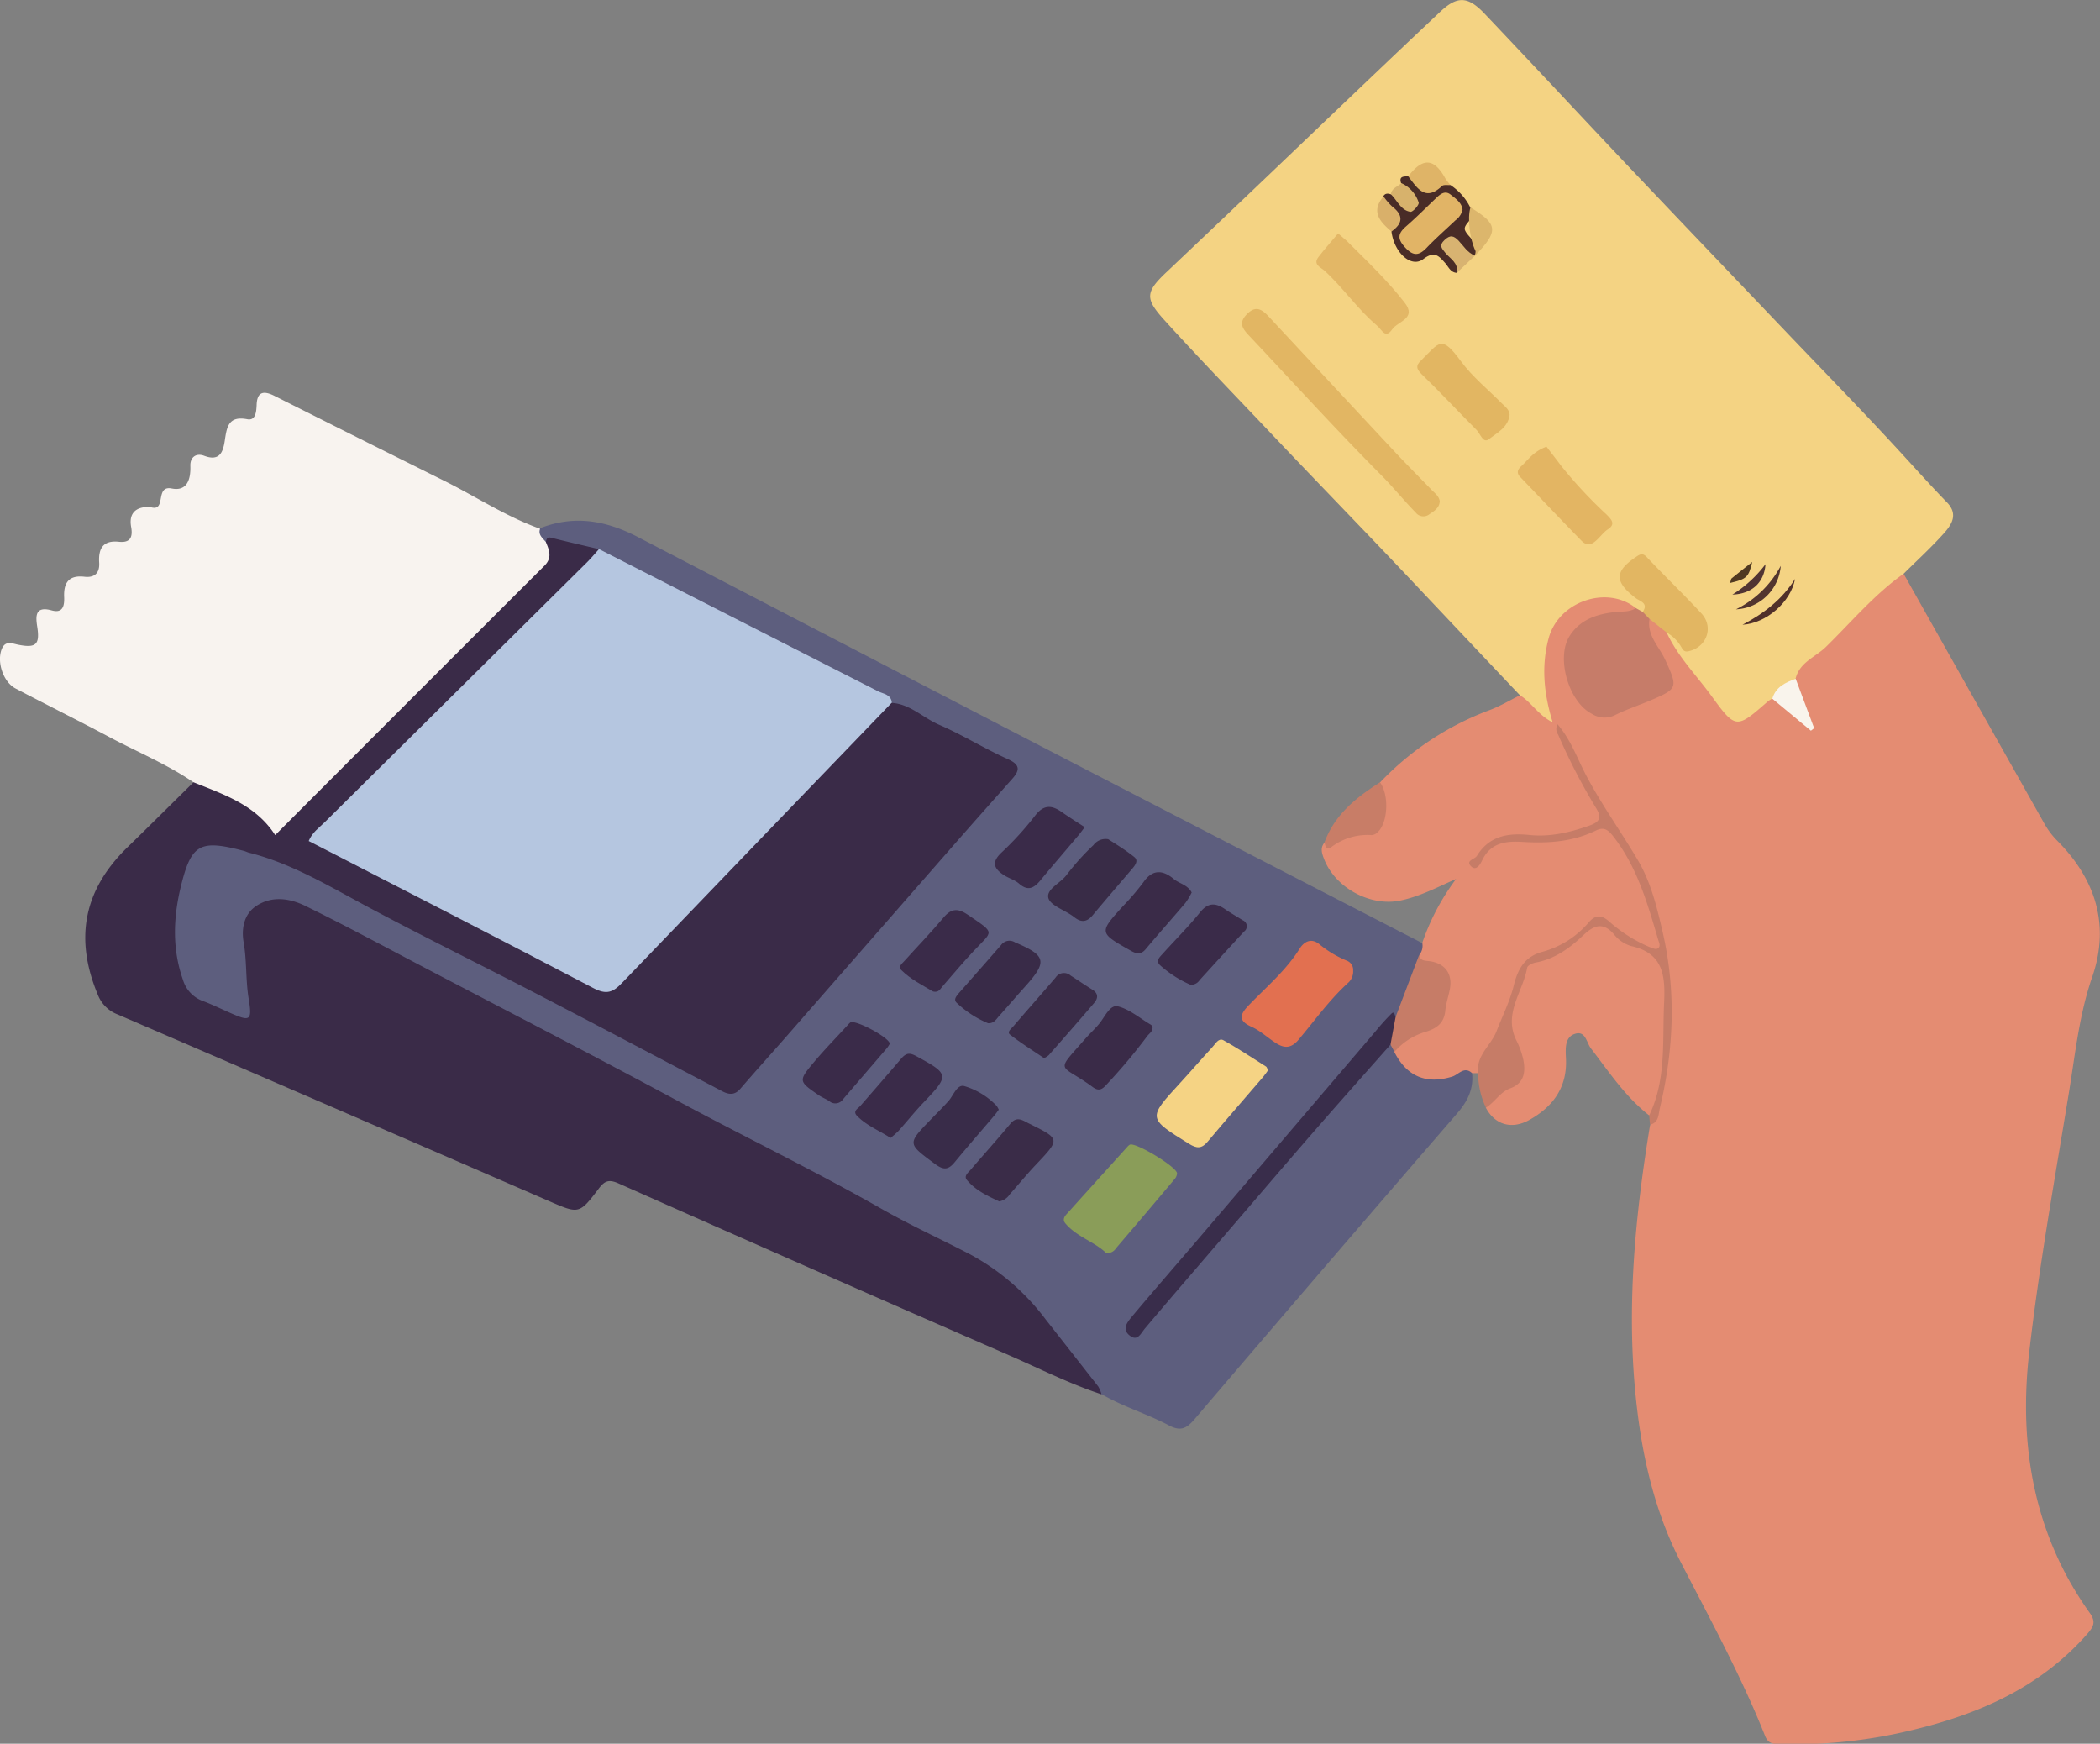
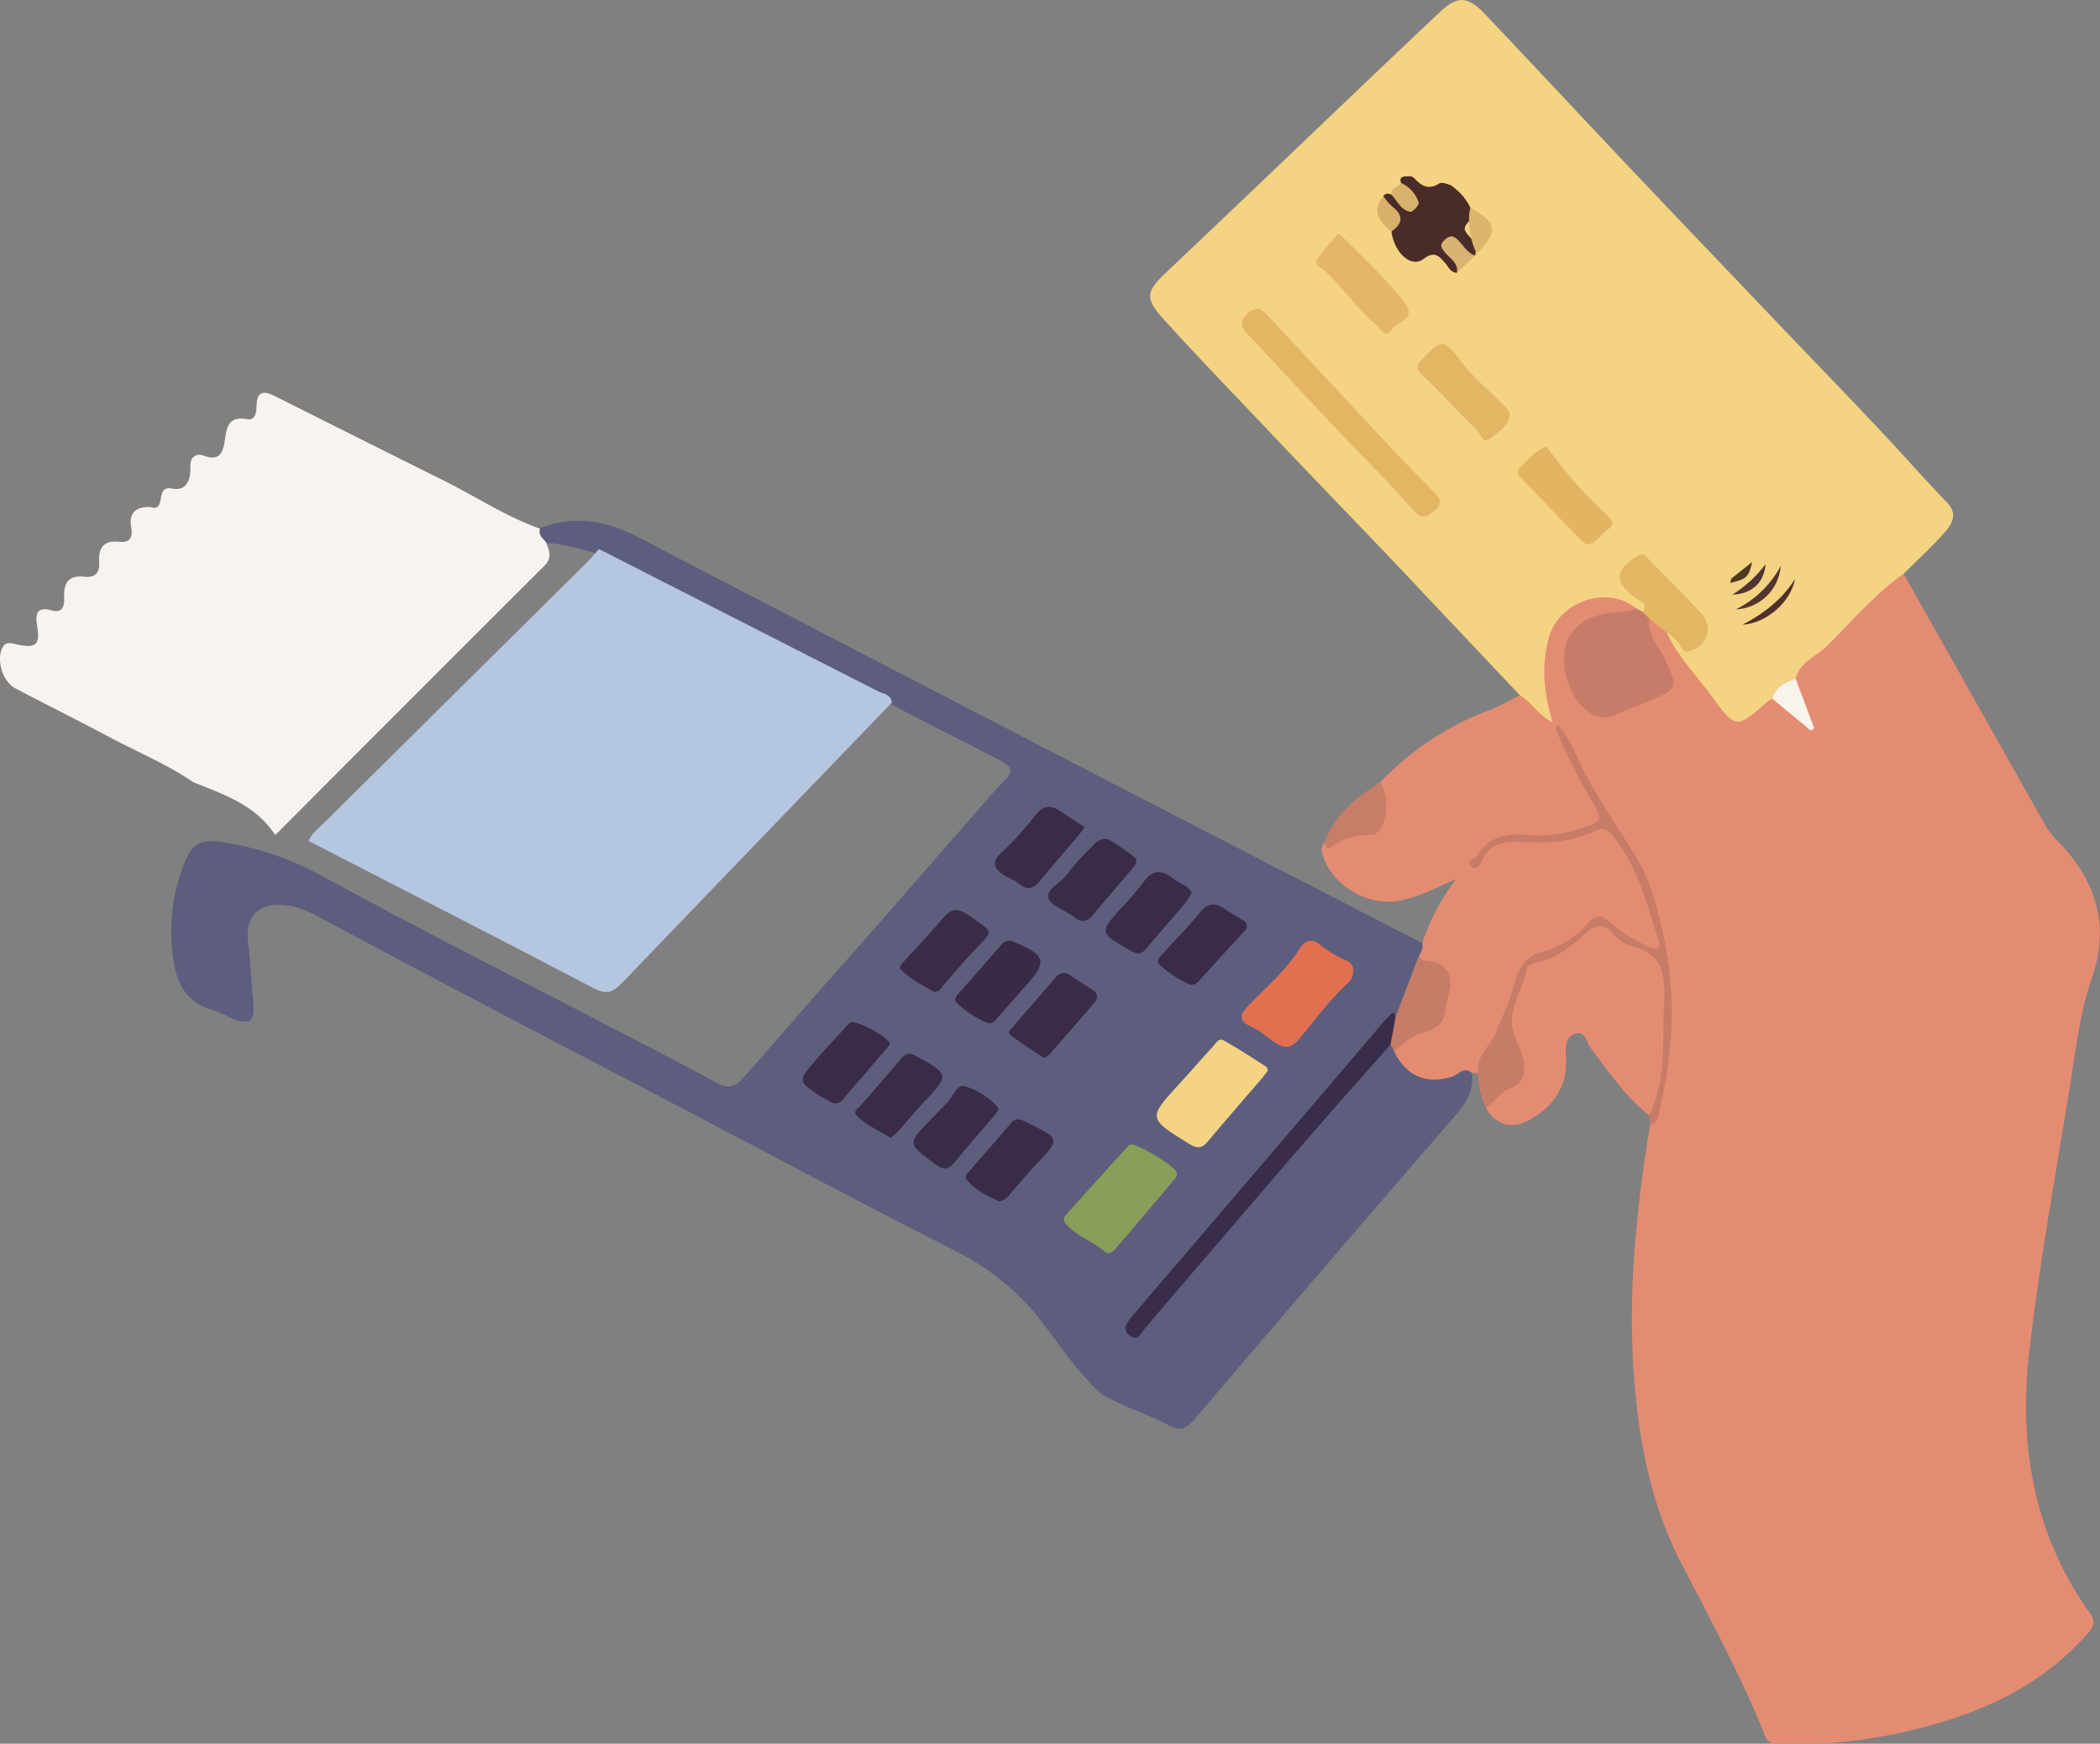
<svg xmlns="http://www.w3.org/2000/svg" id="Layer_1" data-name="Layer 1" viewBox="0 0 455.25 377.98">
  <rect x="0" y="0" width="455.25" height="377.98" fill="#808080" stroke="none" />
  <defs>
    <style>.cls-1{fill:#e48c72;}.cls-2{fill:#f4d383;}.cls-3{fill:#5d5e7e;}.cls-4{fill:#3a2b48;}.cls-5{fill:#f8f3ef;}.cls-6{fill:#c67c67;}.cls-7{fill:#c87d67;}.cls-8{fill:#c67c69;}.cls-9{fill:#e2b662;}.cls-10{fill:#f9f4ec;}.cls-11{fill:#e2b663;}.cls-12{fill:#e3b766;}.cls-13{fill:#e3b563;}.cls-14{fill:#492c27;}.cls-15{fill:#dcb66c;}.cls-16{fill:#dfb467;}.cls-17{fill:#d8b371;}.cls-18{fill:#d7b26c;}.cls-19{fill:#d9b06a;}.cls-20{fill:#50302a;}.cls-21{fill:#52352f;}.cls-22{fill:#503433;}.cls-23{fill:#503921;}.cls-24{fill:#b5c6e0;}.cls-25{fill:#392d4b;}.cls-26{fill:#8a9d59;}.cls-27{fill:#f5d384;}.cls-28{fill:#e27050;}.cls-29{fill:#392c47;}.cls-30{fill:#3a2b49;}.cls-31{fill:#3a2c48;}.cls-32{fill:#392c49;}.cls-33{fill:#392b48;}.cls-34{fill:#e1b466;}</style>
  </defs>
  <path class="cls-1" d="M335.1,241.61h-1.31c-2.43,1-4.79,2.2-7.48,2.34a9.68,9.68,0,0,1-9.89-6.88c1.09-3.09,4-3.91,6.54-5.14,3.33-1.62,6-7.59,4.77-11a3.88,3.88,0,0,0-3-2.54c-1.31-.33-2.84-.42-2.91-2.32a3.72,3.72,0,0,1,1.14-2.62,50,50,0,0,1,7.36-13.94c-4.05,1.77-7.87,3.82-12.16,4.69-6.55,1.32-14.12-2.84-16.49-9.09-.47-1.23-.84-2.38.15-3.52,3.18-.62,6-2.26,9.33-2.78,3.12-.48,2.9-4,3.24-6.51.17-1.25-.63-2.43-.56-3.71a63.14,63.14,0,0,1,23.92-15.75c2.21-.85,4.26-2.08,6.39-3.14,2.62-.38,3.39,2.25,5.24,3.21-1.08-5.22-1.43-10.45,0-15.6a13.64,13.64,0,0,1,17-9.24c1.33.39,2.7.8,3.09,2.42-.47,1.94-2.1,1.93-3.58,2.06a17.79,17.79,0,0,0-4.78.95c-5.92,2.22-8,6.74-5.71,12.6a20.1,20.1,0,0,0,2.81,4.88c1.68,2.23,3.85,3.1,6.61,2,2.91-1.18,5.76-2.48,8.67-3.66s3.32-3,1.86-5.67c-1.21-2.19-2.34-4.44-3.37-6.73-.55-1.23-1.34-2.53,0-3.79,2.34-.47,3.14,1.54,4.44,2.76,3.76,5.45,7.81,10.68,11.79,16,2.72,3.61,3.42,3.54,6.87.67,1.13-.94,2-2.25,3.7-2.39,2.88.82,4.71,3.14,7.25,5.11-.47-3.41-2.59-6.05-2.74-9.23a4.3,4.3,0,0,1,1.7-3.27c6.93-5.49,12.43-12.51,19.25-18.12.86-.71,1.53-2.25,3.13-1.25q15.21,27,30.42,54a17.52,17.52,0,0,0,2.94,3.9c8.25,8.33,11.36,18.23,7.5,29.41-2.84,8.2-3.68,16.68-5.06,25.09-3.06,18.75-6.45,37.48-8.61,56.34-2.31,20.17,1,39.48,13.13,56.46,1.34,1.87.88,2.91-.49,4.49-10,11.41-23.05,17.25-37.36,20.74a107.68,107.68,0,0,1-28.84,3.2c-1.49-.05-2.91.21-3.69-1.75-5.17-13-11.9-25.28-18.3-37.71-5.92-11.52-8.58-23.87-9.82-36.61-1.89-19.47,0-38.74,3.15-57.94a53.7,53.7,0,0,0,3.1-14.69c1.49-17.94-.26-35.05-11.58-50.19-4.23-5.66-7.33-12.21-9.89-18.19,1.44,4.14,4.23,8.33,6.59,12.72s2,5.07-2.63,6.72-9.37,1.76-14.14,1.48c-3.26-.18-6,.34-7.47,3.19a6.89,6.89,0,0,1,6.74-3.19c5.92.43,11.83.15,17.37-2.37,2-.92,3.39-.15,4.56,1.39,5.23,6.86,7.76,14.87,9.73,23.09.6,2.5-.71,3-2.72,2.25A21,21,0,0,1,364.9,211c-2.22-2.12-4.23-2.73-6.65.05a19.16,19.16,0,0,1-8.65,5.23,8.14,8.14,0,0,0-5.72,6.28C342.1,229.37,338.79,235.59,335.1,241.61Z" transform="translate(-14.66 -8.98)" />
  <path class="cls-2" d="M369.29,140.8c-6.26-5.05-16.78-1.45-18.91,6.55-1.59,5.93-1.08,11.84.88,18.21-3.18-1.6-4.63-4.39-7.12-5.89q-10.59-11.19-21.17-22.4c-10.66-11.35-21.55-22.49-32.25-33.79-7.91-8.36-15.94-16.63-23.68-25.16-4.14-4.57-4.08-6,.36-10.22q17.37-16.45,34.66-33c8.27-7.88,16.52-15.77,24.84-23.59,3.68-3.46,6-3.37,9.61.45C346.71,22.7,356.82,33.56,367,44.33c11.52,12.16,23.12,24.27,34.68,36.4,8.74,9.16,17.6,18.21,26.14,27.56,2.94,3.22,5.88,6.47,8.92,9.6,2.46,2.53,1.05,4.77-.64,6.66-2.74,3.07-5.8,5.86-8.73,8.77-6.37,4.51-11.35,10.48-16.87,15.88-2.27,2.22-5.76,3.34-6.59,6.93a25.17,25.17,0,0,1-5.07,4.3,5.85,5.85,0,0,0-.95.6c-6.78,5.94-6.94,6.06-12.18-1.16-3.3-4.53-7.32-8.56-9.72-13.74a2.13,2.13,0,0,1,2.56,1.08c1.47,2.14,2.78,1.33,4.32.1,1.92-1.53,1.41-3,.09-4.49-3.49-3.95-7.44-7.46-11.05-11.3-1.17-1.25-2.16-.91-3.19.14s-2.43,2.34-1.11,4.19c.82,1.15,2.1,1.79,3,2.79s2.13,2.07.24,3.3A1.44,1.44,0,0,1,369.29,140.8Z" transform="translate(-14.66 -8.98)" />
  <path class="cls-3" d="M316.93,237c2.69,5.37,7,7.09,12.59,5.34,1.33-.42,2.56-2.33,4.27-.73.35,3.48-1,6.14-3.32,8.8q-28.55,33-56.82,66.17c-1.71,2-3,2.75-5.58,1.38-4.75-2.53-10-4.06-14.65-6.8-4.57-4.22-8.17-9.26-11.82-14.22a54.31,54.31,0,0,0-19.36-16.55c-25.73-13.07-51.12-26.79-76.74-40.09q-30-15.6-59.88-31.58c-2.76-1.48-5.48-3.06-8.73-3.46-6.08-.75-9.22,2.17-8.41,8.29.54,4.13.61,8.28,1.08,12.41.52,4.66-.8,5.41-5.15,3.55a33.47,33.47,0,0,0-3.8-1.67C54.07,226,52.54,220.68,52,215a40,40,0,0,1,2.22-17.86c1.92-5.28,3.5-6.44,9-5.57a65.42,65.42,0,0,1,21.37,7.35c22.78,12.46,46,24.09,69,36.08,5.47,2.86,11,5.69,16.38,8.65,2.49,1.36,4,1,5.84-1.05,6.36-7.16,12.58-14.45,18.93-21.61C205,209.48,215,197.84,225.15,186.31c2.5-2.83,4.89-5.77,7.55-8.45,1.49-1.51,1.38-2.65-.71-3.75-8-4.21-16.19-8.2-24.18-12.51-9.8-5.67-19.93-10.74-30-15.86Q161,137.21,144,128.91c-3.72-1-7.43-2.11-11.33-2.24-1.23-.77-2.14-1.64-1-3.16,7.43-2.93,14.28-1.76,21.33,1.91q84.89,44.16,170,88a3.15,3.15,0,0,1-.61,2.5c-.28,5-2.3,9.38-4.76,13.61-.6.52-.61-1-1-.4-3.93,6-9,11.15-13.58,16.63-9.79,11.65-20,22.95-29.72,34.67-3.69,4.45-7.72,8.63-11.28,13.19-.81,1-2.12,1.89-1.62,3.56,1.36.35,1.75-.81,2.38-1.48,7-7.46,13.15-15.57,19.83-23.26,10.16-11.68,20.43-23.25,30.31-35.17a4.37,4.37,0,0,1,3.06-2C316.89,235.5,316.62,236.41,316.93,237Z" transform="translate(-14.66 -8.98)" />
-   <path class="cls-4" d="M133,126.48c.14-.6.2-1.17,1.14-.94,3.42.86,6.87,1.65,10.3,2.46.28,2-1.33,2.89-2.44,4-12.81,12.66-25.35,25.6-38.33,38.1-6.06,5.85-12.4,11.44-18.14,17.63-2.68,2.89-2.74,2.95.6,4.76,17.62,9.52,35.58,18.39,53.37,27.59,7.16,3.71,5.44,4.83,12.19-1.9,16.68-16.63,32.47-34.11,49.17-50.72,1.26-1.25,2.11-2.84,3.4-4,1-1,1.82-2.54,3.69-2.12,4,.23,6.82,3.24,10.3,4.74,5.06,2.18,9.78,5.15,14.82,7.41,2.64,1.19,2.81,2.31,1.06,4.28-4.25,4.79-8.52,9.58-12.74,14.41q-18,20.58-36,41.18c-3.39,3.88-6.86,7.7-10.22,11.61-1.25,1.46-2.51,1.31-4,.52-13.34-7-26.65-14.07-40-21-12.49-6.49-25.14-12.68-37.54-19.34-8.09-4.35-16-9.08-25-11.34-.36-.09-.7-.28-1.06-.38-9.53-2.5-11.44-1.63-13.73,7.82-1.6,6.63-1.88,13.39.47,20.08A7,7,0,0,0,58.73,226c2,.76,3.9,1.69,5.85,2.55,4.27,1.89,4.78,1.73,4-3-.69-4.11-.39-8.25-1.11-12.36-.48-2.76,0-6,2.7-7.8,3.46-2.32,7.38-1.68,10.77,0,8.7,4.26,17.23,8.87,25.81,13.37,18.15,9.51,36.36,18.91,54.41,28.63,14.83,8,30,15.3,44.64,23.64,6.23,3.54,12.77,6.53,19.13,9.83a50.37,50.37,0,0,1,16.42,14.13q5.7,7.26,11.39,14.53a7.17,7.17,0,0,1,.71,1.7c-6.93-2.27-13.43-5.59-20.1-8.49q-42.37-18.48-84.63-37.24c-2.1-.93-3-.52-4.26,1.14-4.23,5.57-4.29,5.51-10.72,2.73Q87,249.05,40.17,228.88a7.44,7.44,0,0,1-4.31-4.29c-5.13-12.29-3-22.81,6.48-32,4.78-4.64,9.49-9.35,14.23-14a2.41,2.41,0,0,1,2.83-.1c4.72,2.32,9.82,4.08,13.44,8.16,1.37,1.54,2.37,1.38,3.7,0,12.82-13.13,26.11-25.79,38.76-39.1,4.48-4.72,9.32-9.15,14-13.65C131.54,131.8,133.08,129.58,133,126.48Z" transform="translate(-14.66 -8.98)" />
  <path class="cls-5" d="M133,126.48c.72,1.76,1.44,3.39-.33,5.15Q103.52,160.73,74.32,190c-4.28-6.61-11.17-8.8-17.75-11.47-5.72-3.9-12.11-6.54-18.18-9.77-6.76-3.6-13.63-7-20.39-10.56-2.72-1.45-4.11-5.92-2.91-8.65.79-1.78,2.25-1.06,3.56-.81,3.86.76,4.68-.08,4.08-3.93-.37-2.34-.44-4.51,3.16-3.51,2.46.68,2.75-1.12,2.68-2.88-.14-3.12,1-4.81,4.39-4.42,2.18.25,3.34-.77,3.2-3.06-.19-3,.78-4.89,4.27-4.52,2.34.25,3.09-.85,2.66-3.22-.51-2.77.82-4.33,3.74-4.32a1.63,1.63,0,0,1,.38,0c3.71,1.26.87-4.79,4.72-4,3.3.63,4.09-2,4-4.88-.08-2,1.33-2.86,3-2.22,3.35,1.27,4.08-.82,4.45-3.22.44-2.92.72-5.51,4.91-4.7,1.75.33,1.93-1.55,2-3,.07-3.11,1.62-3.23,4-2q18.3,9.2,36.65,18.33c6.94,3.46,13.46,7.78,20.81,10.41C131.26,124.9,132.31,125.62,133,126.48Z" transform="translate(-14.66 -8.98)" />
  <path class="cls-1" d="M372.18,250.76c-5.13-4-8.69-9.39-12.59-14.47-1-1.25-1.17-3.93-3.46-3.22s-2.08,3.22-2,5.21c.36,6.29-2.71,10.55-7.94,13.47-3.87,2.15-7.5,1-9.43-2.67.58-2.26,2.28-3.61,4.15-4.65,3-1.68,3.87-4.36,2.35-7-3.72-6.47-.13-12.13,1.37-18a3,3,0,0,1,2.34-2.2,29.82,29.82,0,0,0,12.19-7.27c1.6-1.52,2.88-1.56,4.49,0,2.76,2.65,6.2,4.27,9.65,5.77,1.74.76,2.73,1.78,2.69,3.62-.18,9,.87,18.09-1.5,27C374.08,248,374,249.78,372.18,250.76Z" transform="translate(-14.66 -8.98)" />
  <path class="cls-6" d="M372.18,250.76c3.75-7.76,2.84-16.09,3.23-24.32.28-5.95-.13-10.84-7.18-12.4a7.49,7.49,0,0,1-3.69-2.53c-2.42-2.83-4.49-1.85-6.66.21-2.94,2.79-6.15,5.14-10.29,5.9-.69.12-1.78.64-1.86,1.12-.9,5.22-5.22,9.94-2.35,15.74a17.47,17.47,0,0,1,1.52,4.24c.52,2.65.18,5.07-2.83,6.17-2.23.81-3.34,3-5.28,4.19a17.36,17.36,0,0,1-1.69-7.47c-.53-3.82,2.8-6,4-9.13s2.88-6.44,3.72-9.86c.88-3.6,2.38-6.34,6.33-7.35a20.15,20.15,0,0,0,10-6.44c1.38-1.53,2.61-1.55,4.2-.24a31.76,31.76,0,0,0,8.85,5.65c.57.21,1.34.59,1.75.37.84-.43.38-1.27.16-2-2.27-7.7-4.46-15.43-9.46-22-1.06-1.38-2-2.61-4-1.61-5,2.46-10.4,2.81-15.84,2.48-3.76-.23-7,.14-8.87,4.05-.33.69-1.28,2.5-2.49,1.11-1-1.18.92-1.39,1.38-2.14,2.67-4.33,6.72-5,11.36-4.53,4.46.47,8.71-.52,12.94-2,2.32-.8,2.82-1.72,1.58-3.76a129.63,129.63,0,0,1-8.27-16,2.05,2.05,0,0,1-.12-2.23c2.88,3.37,4.26,7.37,6.13,10.95,3.39,6.47,7.66,12.35,11.33,18.6,2.81,4.78,4.12,10.26,5.35,15.62,2.91,12.69,2.39,25.41-.63,38-.33,1.35-.18,3.15-2.12,3.62C372.3,252.19,372.24,251.48,372.18,250.76Z" transform="translate(-14.66 -8.98)" />
  <path class="cls-7" d="M313.83,178.56c2,2.77,1.73,8.67-.47,10.77A2,2,0,0,1,312,190a13,13,0,0,0-8.82,2.67c-1,.71-1.2-.35-1.4-1.07C304,185.54,308.68,181.83,313.83,178.56Z" transform="translate(-14.66 -8.98)" />
  <path class="cls-8" d="M369.29,140.8l1.49.82a2.08,2.08,0,0,1,1.47,1.52c-.6,3.61,2.11,6,3.41,8.88,2.74,6,2.81,6.23-3.27,8.81-2.55,1.08-5.19,1.94-7.66,3.18a5.1,5.1,0,0,1-5-.31c-5-2.55-7.8-12.14-4.81-16.85,2.29-3.61,6-4.8,10-5.21C366.41,141.48,367.94,141.69,369.29,140.8Z" transform="translate(-14.66 -8.98)" />
  <path class="cls-9" d="M372.25,143.14l-1.47-1.52c1.32-1.92-.6-2.29-1.53-3-4.7-3.6-4.62-5.83.3-9.07.91-.6,1.36-.59,2.16.25,3.88,4.1,7.94,8,11.78,12.14,2.79,3,1.13,7.44-2.9,8.23-.84.16-1.12-.37-1.43-.89a8.33,8.33,0,0,0-3.14-3.15Z" transform="translate(-14.66 -8.98)" />
  <path class="cls-6" d="M317.21,229.42l5.13-13.51c.16,1.41,1.21,1.28,2.23,1.42,3.36.47,5,2.72,4.41,6-.29,1.59-.86,3.14-1,4.74-.27,2.63-1.75,3.78-4.17,4.55a14.2,14.2,0,0,0-6.85,4.37l-.84-1.54C314.91,233.16,315.51,231.18,317.21,229.42Z" transform="translate(-14.66 -8.98)" />
  <path class="cls-10" d="M398.87,160.43c.75-2.55,2.84-3.51,5.07-4.31q2,5.35,4,10.7l-.7.55Z" transform="translate(-14.66 -8.98)" />
  <path class="cls-11" d="M326.78,117.64c-.08,1.41-1.14,2.08-2.21,2.78a2.09,2.09,0,0,1-3-.33c-2.64-2.69-5-5.64-7.66-8.3-9.74-9.81-19-20-28.51-30.1-1.51-1.6-2.25-2.81-.34-4.7s3.27-.86,4.67.64q13.72,14.75,27.48,29.48c2.56,2.73,5.22,5.38,7.82,8.08C325.72,115.9,326.6,116.49,326.78,117.64Z" transform="translate(-14.66 -8.98)" />
  <path class="cls-9" d="M341.92,98.92c-.32,2.72-2.73,3.88-4.49,5.26-1.27,1-1.86-1.21-2.67-2-4-4-7.83-8.15-11.89-12.07-1.25-1.21-1.27-1.94-.14-3,4.07-4,4.36-5.61,8.65.19,2.51,3.41,5.94,6.16,8.95,9.21C341,97.16,341.88,97.78,341.92,98.92Z" transform="translate(-14.66 -8.98)" />
  <path class="cls-12" d="M304.74,59.58c1.12,1,1.52,1.26,1.87,1.61,4.34,4.33,8.82,8.56,12.58,13.42,2.65,3.43-1.51,4-2.72,5.76-1.5,2.15-2.2.11-3.31-.83-4.22-3.56-7.31-8.18-11.37-11.89-.75-.69-2.57-1.31-1.33-2.93S303.3,61.29,304.74,59.58Z" transform="translate(-14.66 -8.98)" />
  <path class="cls-13" d="M349.92,105.8c.93,1.22,2.09,2.7,3.22,4.21a98.87,98.87,0,0,0,9.77,10.48c1.08,1.07,2.09,2.1.29,3.25s-3.39,4.81-5.7,2.45c-4.47-4.57-8.88-9.24-13.32-13.86-.81-.84-.49-1.63.25-2.28C345.91,108.74,346.94,106.91,349.92,105.8Z" transform="translate(-14.66 -8.98)" />
  <path class="cls-14" d="M330.48,68.12c-1.36-.07-1.8-1.29-2.51-2.1-1.4-1.58-2.32-2.72-4.76-.88-2.63,2-6.33-1.4-6.9-6,1-1.94,1.11-3.73-.77-5.3a2.43,2.43,0,0,1-1-2.3c.38-.69,1-.65,1.59-.45a3.17,3.17,0,0,1,1.06.16c1.32.29,1.9,3.18,3.34,1.64,1.1-1.18-1.25-2.29-1.79-3.59a5.71,5.71,0,0,0-.35-.64c-.49-1.5.57-1.41,1.51-1.46a1.58,1.58,0,0,1,1.35.4c1.51,1.64,3.06,2.64,5.34,1.19.65-.41,1.65.06,2.47.28a12.47,12.47,0,0,1,4.32,4.85c1.95,2.26-1.82,3.45-1.09,5.05s3.13,2.63,2.28,5.1a1.35,1.35,0,0,1-.2.31h0c-2.51.59-3.07-2.72-5.59-2.68C328.16,64.16,332.4,65.47,330.48,68.12Z" transform="translate(-14.66 -8.98)" />
  <path class="cls-15" d="M334.42,64.4c0-.37.22-.81.08-1.09-1.22-2.53-1.76-7-1.07-9.37C339.45,57.59,339.59,59.05,334.42,64.4Z" transform="translate(-14.66 -8.98)" />
-   <path class="cls-16" d="M329.11,49.09c-.62.06-1.48-.13-1.84.21-3.67,3.48-5.39.39-7.32-2.08,3.12-4.14,5.62-4,8.06.48A10.33,10.33,0,0,0,329.11,49.09Z" transform="translate(-14.66 -8.98)" />
  <path class="cls-17" d="M330.48,68.12c.41-2.15-1.45-3.05-2.5-4.34-.79-1-1.42-1.57-.19-2.75s2-1,3.07.12,1.94,2.64,3.56,3.24Z" transform="translate(-14.66 -8.98)" />
  <path class="cls-18" d="M318.44,48.68a6.87,6.87,0,0,1,3.77,4.21c.15.48-1.28,2.1-1.8,2-2.09-.32-2.84-2.47-4.23-3.8C316.35,49.76,317.66,49.47,318.44,48.68Z" transform="translate(-14.66 -8.98)" />
  <path class="cls-19" d="M314.59,51.56a13.86,13.86,0,0,0,1.89,2.2c2.51,1.93,2.27,3.68-.17,5.4C313.83,57.06,311.76,54.86,314.59,51.56Z" transform="translate(-14.66 -8.98)" />
  <path class="cls-20" d="M403.8,134.47c-.9,5-6.21,9.63-11.39,9.93C397,142,401,138.93,403.8,134.47Z" transform="translate(-14.66 -8.98)" />
  <path class="cls-21" d="M391,141.06a22.07,22.07,0,0,0,9.7-9.42A10.18,10.18,0,0,1,391,141.06Z" transform="translate(-14.66 -8.98)" />
  <path class="cls-22" d="M390.22,137.87a26.7,26.7,0,0,0,7.18-6.59C397.11,135.29,394.41,137.73,390.22,137.87Z" transform="translate(-14.66 -8.98)" />
  <path class="cls-23" d="M389.73,135.35c.18-.59.18-.91.33-1,1.39-1.14,2.81-2.25,4.46-3.55C393.74,134.11,393.33,134.49,389.73,135.35Z" transform="translate(-14.66 -8.98)" />
  <path class="cls-24" d="M208,161.28Q178.74,191.63,149.55,222c-2,2.11-3.41,2.66-6.25,1.17-20.49-10.75-41.1-21.27-61.72-31.89.76-1.87,2.27-2.88,3.49-4.09Q113.5,159,142,130.78c.88-.88,1.68-1.85,2.51-2.78q30.26,15.39,60.49,30.82C206.07,159.38,207.82,159.45,208,161.28Z" transform="translate(-14.66 -8.98)" />
  <path class="cls-25" d="M317.21,229.42l-1.11,6c-5.65,6.39-11.33,12.76-16.93,19.2s-11.3,13.12-16.94,19.69c-6.45,7.53-12.92,15-19.34,22.61-.95,1.12-1.64,3-3.45,1.46-1.6-1.38-.32-2.87.6-4,4.68-5.58,9.46-11.07,14.19-16.6l38.61-45.22a48.78,48.78,0,0,1,3.53-3.92C317,228.13,317,229.11,317.21,229.42Z" transform="translate(-14.66 -8.98)" />
  <path class="cls-26" d="M254.47,280.6c-2.55-2.49-6.41-3.5-8.88-6.47-.6-.74-.22-1.42.32-2q6.56-7.28,13.13-14.54a1.89,1.89,0,0,1,.57-.49c1.26-.55,10.13,4.8,10.22,6.21a2.15,2.15,0,0,1-.57,1.3q-6.3,7.5-12.66,14.94A2.24,2.24,0,0,1,254.47,280.6Z" transform="translate(-14.66 -8.98)" />
  <path class="cls-27" d="M289.54,241c-.32.44-.66.95-1.05,1.42-4,4.67-8.05,9.29-12,14-1.35,1.62-2.4,1.53-4.1.48-8.93-5.55-8.95-5.49-1.92-13.14,2.38-2.59,4.67-5.26,7.05-7.84.64-.68,1.3-2,2.35-1.46,3.17,1.77,6.2,3.79,9.27,5.73C289.34,240.35,289.38,240.67,289.54,241Z" transform="translate(-14.66 -8.98)" />
  <path class="cls-28" d="M308,219.38a3.3,3.3,0,0,1-1,2.57c-4.1,3.7-7.29,8.21-10.83,12.4-1.59,1.89-3.07,1.91-4.87.76s-3.37-2.66-5.26-3.52c-2.89-1.3-2.72-2.55-.75-4.62,3.83-4,8.15-7.59,11.15-12.41.76-1.21,2.38-2.58,4.44-.74a23.48,23.48,0,0,0,5.77,3.41A2.12,2.12,0,0,1,308,219.38Z" transform="translate(-14.66 -8.98)" />
-   <path class="cls-4" d="M264.52,231.74c0,.88-.74,1.26-1.17,1.85A123.38,123.38,0,0,1,254.62,244c-1,1.14-1.74,1.6-3.1.6-7.16-5.29-8.35-2.74-1.49-10.56,1-1.14,2.14-2.15,3.07-3.33,1.14-1.47,2.25-4,3.9-3.59,2.57.65,4.8,2.61,7.17,4C264.35,231.22,264.41,231.52,264.52,231.74Z" transform="translate(-14.66 -8.98)" />
  <path class="cls-29" d="M254.91,190.89c1.55,1,3.7,2.3,5.63,3.85,1,.79.2,1.81-.48,2.61-2.85,3.34-5.71,6.66-8.5,10-1.18,1.42-2.38,1.68-3.86.56-.2-.15-.4-.31-.61-.45-1.82-1.27-4.8-2.27-5.17-3.87-.44-1.92,2.72-3.21,4-5a53.38,53.38,0,0,1,5.78-6.42A3.29,3.29,0,0,1,254.91,190.89Z" transform="translate(-14.66 -8.98)" />
  <path class="cls-30" d="M249.82,188.28c-.66.85-1,1.35-1.4,1.81-2.74,3.25-5.53,6.46-8.23,9.74-1.38,1.66-2.68,2.38-4.61.69-.91-.81-2.22-1.15-3.27-1.83-2.16-1.41-2.81-2.8-.5-4.94a68,68,0,0,0,7.31-8.05c1.81-2.32,3.54-2.22,5.68-.72C246.39,186.09,248,187.11,249.82,188.28Z" transform="translate(-14.66 -8.98)" />
  <path class="cls-31" d="M231.28,269.4c-2.49-1.16-5.12-2.38-7-4.63-.75-.88.29-1.62.82-2.25,2.86-3.33,5.81-6.6,8.63-10,1.41-1.67,2.65-.68,4,0,6.8,3.36,6.78,3.33,1.59,8.83-2,2.09-3.81,4.34-5.74,6.49A3.45,3.45,0,0,1,231.28,269.4Z" transform="translate(-14.66 -8.98)" />
  <path class="cls-31" d="M241,238.35c-2.5-1.69-5.05-3.28-7.4-5.12-.71-.55.32-1.29.78-1.83,3-3.5,6.11-7,9.11-10.51a2.17,2.17,0,0,1,3.27-.44c1.57,1,3.12,2.08,4.72,3.06,1.32.82,1.23,1.87.4,2.85-3.25,3.82-6.56,7.58-9.87,11.35A4.42,4.42,0,0,1,241,238.35Z" transform="translate(-14.66 -8.98)" />
  <path class="cls-32" d="M231.18,249.52c-.32.42-.66.92-1.05,1.37-2.85,3.35-5.74,6.66-8.54,10.05-1.41,1.71-2.45,1.68-4.31.29-5.87-4.38-6-4.26-.83-9.59,1.31-1.36,2.67-2.68,3.92-4.1,1-1.19,1.82-3.59,3.35-3.13a15.92,15.92,0,0,1,7,4.29A4.67,4.67,0,0,1,231.18,249.52Z" transform="translate(-14.66 -8.98)" />
  <path class="cls-30" d="M272.73,222.44a24.63,24.63,0,0,1-6.56-4.21c-1.06-1-.07-1.82.58-2.54,2.69-3,5.54-5.81,8.05-8.93,1.75-2.17,3.36-2.12,5.41-.72,1.23.86,2.55,1.59,3.82,2.4a1.41,1.41,0,0,1,.32,2.47c-3.23,3.5-6.42,7-9.64,10.54A2.18,2.18,0,0,1,272.73,222.44Z" transform="translate(-14.66 -8.98)" />
  <path class="cls-30" d="M207.72,255.64c-2.54-1.65-5.3-2.72-7.32-4.84-.92-1,.29-1.54.8-2.14,3-3.43,5.94-6.82,8.87-10.26,1-1.12,1.72-1.3,3.18-.51,7.22,3.93,7.28,4.14,1.63,10.06-1.91,2-3.63,4.16-5.48,6.22A20.08,20.08,0,0,1,207.72,255.64Z" transform="translate(-14.66 -8.98)" />
  <path class="cls-30" d="M216.94,223.91c-2.23-1.34-4.84-2.61-6.9-4.66-.72-.73.13-1.36.61-1.89,2.85-3.16,5.82-6.23,8.56-9.49,1.76-2.1,3.23-2,5.39-.52,5.94,4.08,5.37,3.27,1.05,7.87-2.31,2.46-4.48,5.06-6.7,7.61C218.47,223.38,218.17,224.18,216.94,223.91Z" transform="translate(-14.66 -8.98)" />
  <path class="cls-33" d="M228.86,230.78A22.34,22.34,0,0,1,222,226.3c-.65-.69,0-1.38.49-2,3.08-3.49,6.17-7,9.21-10.49a2.23,2.23,0,0,1,3-.56c6.79,2.88,7.08,4.17,2.12,9.66-1.93,2.15-3.8,4.35-5.74,6.5C230.54,230.08,230,230.85,228.86,230.78Z" transform="translate(-14.66 -8.98)" />
  <path class="cls-30" d="M207.55,235.23a7.05,7.05,0,0,1-.56.88c-3.18,3.72-6.39,7.43-9.57,11.15a2,2,0,0,1-3,.39c-.74-.48-1.58-.79-2.3-1.29-4.36-3-4.41-3.07-1-7.15,2.35-2.79,4.91-5.4,7.37-8.09a2.65,2.65,0,0,1,.54-.52C200.17,230,207.47,233.89,207.55,235.23Z" transform="translate(-14.66 -8.98)" />
  <path class="cls-4" d="M273,202.44a14.73,14.73,0,0,1-1.35,2.25c-2.83,3.34-5.76,6.61-8.59,10-1,1.21-1.9,1.14-3.23.39-6.95-3.93-7-3.88-1.66-9.75a54.45,54.45,0,0,0,4.38-5.13c2-2.89,4.25-2.63,6.59-.66C270.34,200.52,272.13,200.78,273,202.44Z" transform="translate(-14.66 -8.98)" />
-   <path class="cls-34" d="M331.72,54.41a3.86,3.86,0,0,1-1.52,2.31c-2.11,2-4.28,3.9-6.29,6-1.67,1.73-2.9,1.78-4.62-.08s-1.66-3,.22-4.62c2.3-2,4.4-4.13,6.59-6.21.87-.82,1.86-1.56,3-.67S331.54,52.92,331.72,54.41Z" transform="translate(-14.66 -8.98)" />
</svg>